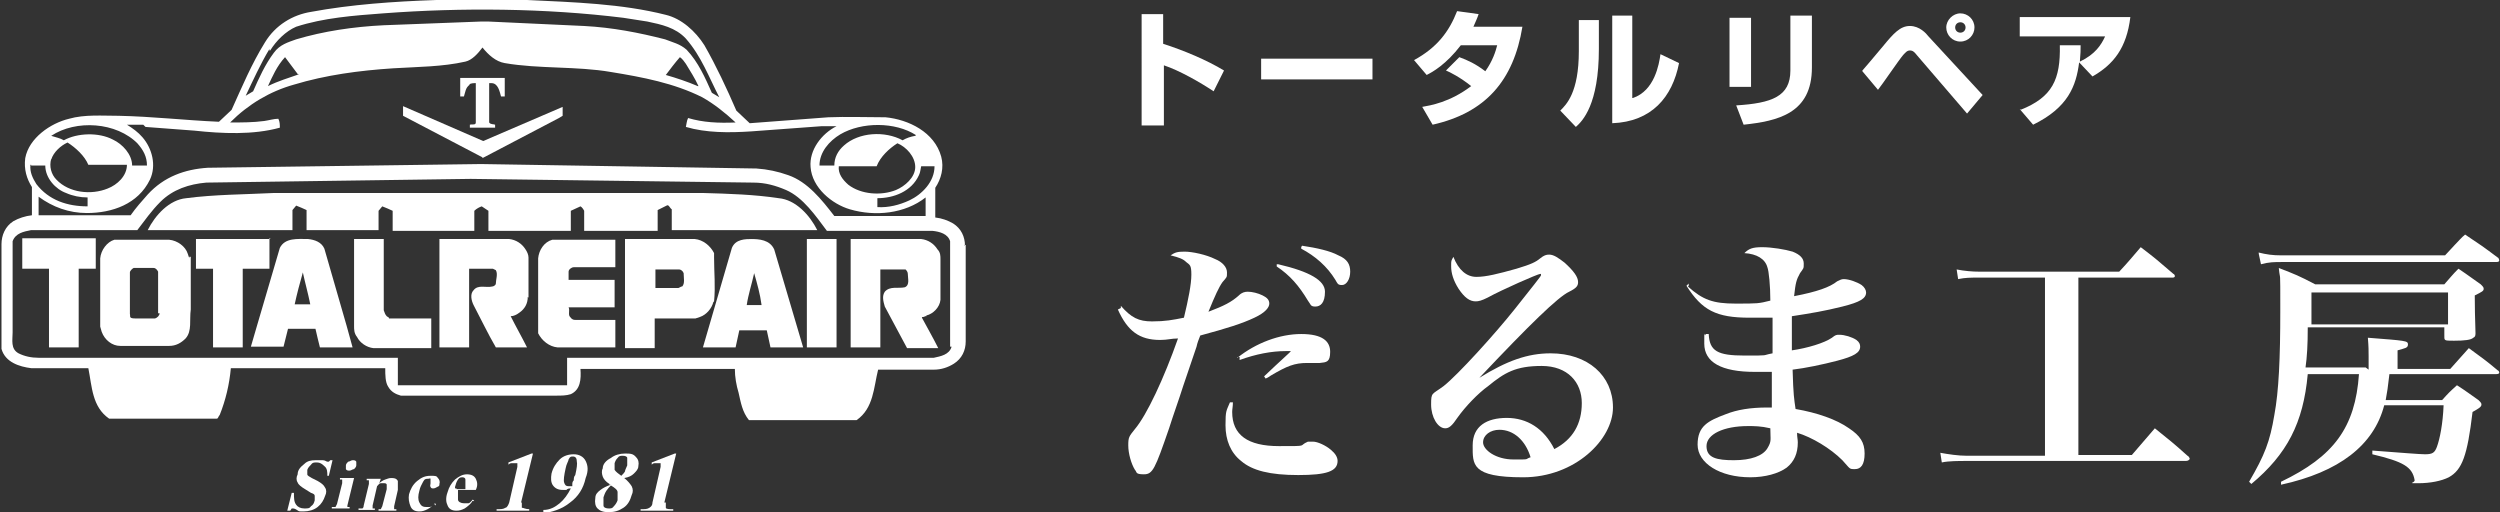
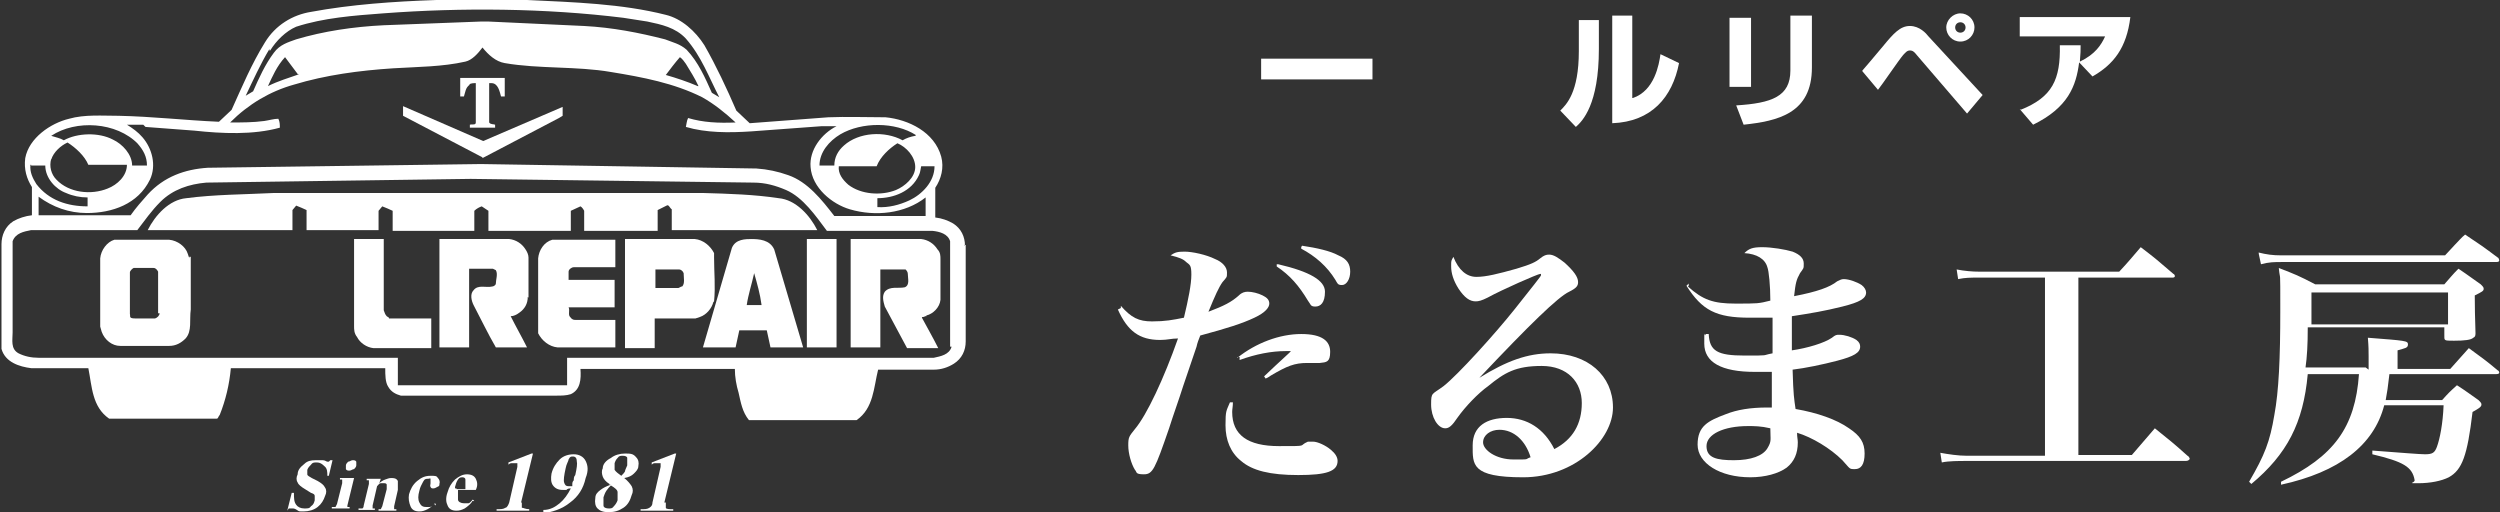
<svg xmlns="http://www.w3.org/2000/svg" width="336.8" height="69" version="1.1" viewBox="0 0 336.8 69">
  <rect x="0" y="0" width="336.8" height="69" fill="#333333" stroke="none" />
  <defs>
    <style>
      .cls-1, .cls-2 {
        fill: #fff;
      }

      .cls-2 {
        fill-rule: evenodd;
      }
    </style>
  </defs>
  <g>
    <g id="_レイヤー_1" data-name="レイヤー_1">
      <g id="_レイヤー_1-2" data-name="_レイヤー_1">
-         <path class="cls-1" d="M3,32.1h0v4.1h3.6v10.6h4v-10.6h2.3v-4.1H3Z" />
-         <path class="cls-1" d="M36.4,32.2h-10v4h2.3v10.6h4v-10.6h3.6v-4.1h.1Z" />
-         <path class="cls-2" d="M39.7,41c.3-1.4.7-2.9,1.1-4.3.3,1.4.7,2.8,1,4.3h-2.1ZM43.7,33.5c-.4-.9-1.3-1.2-2.2-1.3-1.4,0-3.1-.2-3.8,1.2l-3.2,10.9-.7,2.4h4.4c.2-.8.4-1.6.6-2.4h3.7c.2.9.4,1.7.6,2.5h4.4l-.8-2.9-3-10.4Z" />
        <path class="cls-1" d="M52.4,42.8l-.3-.2c-.2-.2-.3-.5-.4-.8v-9.6h-4v11.7c0,.5,0,1,.4,1.5.4.8,1.3,1.4,2.2,1.5h7.8v-4h-5.7Z" />
        <path class="cls-1" d="M71.2,40.1v-5.4c0-.4-.2-.8-.4-1.1-.5-.8-1.3-1.3-2.2-1.4h-9.4v14.6h4v-10.6h3.2l.4.2c.3.5,0,1.3,0,1.8,0,.2-.3.4-.5.4-.8.2-1.9-.3-2.5.5-.5.5-.3,1.4,0,2,1,1.9,1.9,3.8,3,5.7h4.2c-.7-1.4-1.5-2.8-2.2-4.2.4,0,.8-.2,1.2-.5.7-.5,1.1-1.2,1.1-2.1h0Z" />
        <path class="cls-1" d="M77.4,36h5.5v-3.7h-7.7c-.3,0-.5,0-.8,0-1.1.3-1.8,1.4-1.9,2.5v10.1c.5,1,1.5,1.8,2.6,1.9h7.8v-3.7h-5.3c-.3,0-.5,0-.8-.4-.3-.3,0-.9-.2-1.3h6.2v-3.7h-6.2v-1.1c0-.3.4-.6.7-.6h.1Z" />
        <path class="cls-2" d="M91.8,38.6l-.4.2h-3.1v-2.5h3.2c.2,0,.5.2.6.5,0,.6.2,1.4-.2,1.8h0ZM96.2,40.6c.2-2,0-3.9,0-5.9v-.6c-.5-1-1.5-1.8-2.6-1.9h-9.4v14.7h4v-4h5.5l.6-.2c.9-.3,1.6-1.2,1.8-2h0Z" />
        <path class="cls-2" d="M100.6,41.1c.2-1.4.7-2.9,1-4.3.4,1.4.8,2.8,1,4.3h-2ZM101.4,32.2c-1,0-2.3,0-2.8,1.2l-3.9,13.4h4.4l.5-2.3h0c0,0,3.5,0,3.5,0h.2l.5,2.3h0c1.5,0,2.9,0,4.4,0l-3.9-13.2c-.6-1.3-2-1.4-3.2-1.4h.2Z" />
        <path class="cls-1" d="M108.7,32.2v14.6h4v-14.6c-1.3,0-2.7,0-4,0Z" />
        <path class="cls-1" d="M124.8,42.5c.9-.2,1.8-1.1,1.9-2.1v-5.5c0-.4,0-.9-.4-1.3-.5-.8-1.3-1.3-2.2-1.4h-9.5v14.6h4v-10.5h3.4c.2.2.3.4.3.6,0,.6.3,1.5-.4,1.8-.9.2-2-.2-2.7.6-.4.6-.2,1.3,0,2l3,5.6h4.2c-.7-1.4-1.5-2.8-2.2-4.1,0-.2.3,0,.4-.2h.2Z" />
        <path class="cls-2" d="M21.5,42.2c0,.3-.3.6-.6.7-.9,0-1.8,0-2.7,0s-.6-.3-.7-.6v-5.6c0-.2.3-.5.5-.6h2.7c.3,0,.5.3.6.5v5.6h.2ZM25.5,34.8l-.2-.6c-.3-1-1.4-1.8-2.5-1.9h-6.6c-.3,0-.6,0-.8,0-1,.3-1.8,1.4-1.9,2.5v9.2l.2.7c.4,1.1,1.4,1.9,2.5,1.9h6.6c.9,0,1.6-.4,2.2-1,.9-1,.5-2.5.7-3.9v-7.1h-.2Z" />
        <path class="cls-1" d="M63.2,11.4c.2-.2.6-.2.9-.2v5.3c0,.4-.5.2-.8.3v.4h3.4v-.4c-.2-.1-.6,0-.8-.3v-5.3h.3c.9,0,1.1,1.1,1.3,1.8h.5v-2.5h-6c0,.8,0,1.7,0,2.5h.5c.2-.6.2-1.2.8-1.6Z" />
        <path class="cls-1" d="M65,21.3l10.3-5.4.5-.3v-1.2h0l-10.7,4.6-10.8-4.7v1.3l10.7,5.6h0Z" />
        <path class="cls-1" d="M88.6,31h0v-2.7h0l1.2-.6c.3-.2.4.3.7.5v2.8h19.6c-1-2-2.9-4.1-5.2-4.3-3.3-.5-6.7-.6-10.2-.7h-57.8c-4,.2-8,.2-11.8.7-2.3.2-4.2,2.3-5.2,4.3h19.5v-2.7l.5-.6c.5.2,1,.4,1.4.6v2.7h9.7v-2.6l.5-.6c.5.2,1,.4,1.4.6v2.7h11v-2.7c.3-.3.7-.5,1-.6l.9.6v2.7h11.1v-2.7h0l1.3-.6c.2.1.4.4.5.6v2.7h9.9Z" />
        <path class="cls-2" d="M128.2,46.7c-.3,1.1-1.5,1.3-2.4,1.5h-49.4v3.7h-22.8v-3.7H5.2c-1,0-1.9-.2-2.7-.6-1.1-.6-.8-1.8-.8-2.8h0v-12.3c.4-1.1,1.5-1.3,2.5-1.5h14.3c1-1.3,1.9-2.6,3.1-3.8,1.7-1.7,3.9-2.4,6.2-2.6l35.6-.5,38.1.5c1.6,0,3,.4,4.4,1,2.3,1,4,3.5,5.5,5.5h14.2c1,.1,2.1.4,2.4,1.4v14.2h.2ZM4.2,22.3h1.9c0,1.7,1.4,3.2,2.8,3.7.9.4,1.9.6,2.9.6v1.2c-2.7,0-5.2-.8-6.9-3-.5-.8-.9-1.6-.8-2.6h.1ZM6.9,21.5c.3-1,1.3-1.9,2.2-2.3,1.1.7,2.3,1.8,2.8,3h5.2c0,1.5-1.3,2.7-2.6,3.2-2.2.9-5.2.6-6.9-1.2-.7-.7-1-1.8-.7-2.8h0ZM18.5,19.3c.8.9,1.3,1.8,1.3,3h-2c0-1.5-1.3-2.9-2.6-3.5-1.9-1-4.8-.9-6.6.1-.5-.3-1.1-.4-1.7-.6,3.3-2.2,8.8-1.9,11.7,1.1h0ZM19.6,17.1l6.6.5c3.7.4,7.9.6,11.5-.4,0-.4,0-.8-.2-1.2-.6,0-1.2.2-1.9.3-1.5.2-3,.2-4.6.2h0c2.5-2.5,5.4-4.2,8.6-5.1,4.3-1.3,8.8-1.9,13.4-2.2,3.3-.2,6.6-.2,9.7-.9.9-.2,1.7-1.1,2.3-1.9.8,1,1.8,1.9,3,2.1,4.6.8,9.7.4,14.3,1.2,4.3.7,8.5,1.5,12.3,3.4,1.6.9,3.1,2.1,4.5,3.4h0c-2.3.1-4.4,0-6.4-.6-.2.4-.2.8-.3,1.2,2.7.8,5.8.8,8.8.6l9.5-.7h2c-2,1-3.7,3.2-3.5,5.5.2,2.8,2.9,5,5.3,5.7,3.4,1,7.4.6,10.2-1.6v2.5h-12.3c-1.7-2.2-3.6-4.6-6.2-5.5-1.4-.5-2.8-.8-4.3-.9l-37.1-.6-36.8.5c-3.1.2-5.9,1.2-8.1,3.6-.8.9-1.6,1.8-2.3,2.8H5.1h1-.9v-2.5c1.9,1.4,4.1,2.2,6.5,2.2,3.4,0,6.9-1.2,8.5-4.5.9-1.9.3-4.2-1-5.7-.6-.7-1.3-1.2-2.1-1.7h2.2l.3.3ZM40.3,10h0c-1.4.5-2.8.9-4.2,1.6.6-1.3,1.2-2.7,2.3-3.9h0l1.8,2.4h0ZM94,11.6c-1.4-.6-2.9-1.1-4.3-1.5.6-.8,1.2-1.6,1.9-2.4.3.2.6.6.8.9.6,1,1.2,1.9,1.7,3h0ZM36.4,6.8c.8-1.3,2.1-2.6,3.5-3.2,3.7-1.2,7.7-1.5,11.7-1.8,10.6-.8,21.9-.7,32.4.6l3.2.5c1.9.4,3.8.8,5.2,2.3,2.1,2.4,3.1,5.2,4.5,7.9h0l-1-.6c-.9-2-1.8-4.1-3.4-5.8-.9-.8-1.9-1-2.9-1.4-3.5-.9-7.1-1.6-10.9-1.8l-12.9-.6h-1l-13.1.5c-4.1.2-8.1.8-11.8,1.9-1.1.4-2.2.7-3,1.8-1.2,1.6-2,3.4-2.8,5.2l-1,.6c1-2.1,2-4.3,3.2-6.3v.2ZM123.3,18.3c-.6.1-1.2.3-1.7.6-2.4-1.3-5.9-1.1-7.9.7-.8.7-1.3,1.6-1.3,2.7h-2c0-1.8,1.3-3.3,2.8-4.2,2.9-1.7,7.4-1.7,10.2.1h0ZM114.3,24.9c-.8-.7-1.4-1.5-1.3-2.5h5.1c.5-1.3,1.7-2.4,2.8-3.1,1.2.5,2.4,1.8,2.4,3.2s-1.4,2.6-2.6,3.1c-2,.8-4.7.6-6.4-.7ZM124,22.4h1.9c0,2.1-1.7,3.8-3.4,4.6-1.3.6-2.8,1-4.3.9v-1.2c2.2,0,4.6-.9,5.6-3.1.2-.4.2-.8.3-1.2h0ZM130,33.1c0-1.2-.5-2.3-1.6-3-.7-.4-1.5-.7-2.4-.8v-4c.8-1.2,1.2-2.7.8-4.2-.9-3.3-4.4-5-7.5-5.3-2.5,0-5.3-.1-7.7,0l-10.6.8-1.8-1.7c-1.3-3-2.7-6-4.3-8.8-1.2-1.9-3.1-3.6-5.2-4.1C83.8.5,77.3.3,71,0h-6.7C62.5-.1,60.7,0,58.8,0c-5.8.2-11.5.6-16.9,1.6-2.5.4-4.8,1.8-6.2,4.1-1.8,2.9-3.1,6-4.5,9.1l-1.7,1.6h-.1c-4.5-.2-8.8-.7-13.4-.8-2.2,0-4.6-.2-6.7.4-2.5.6-5.4,2.6-5.9,5.3-.2,1.5.2,2.8.9,3.9h0v3.6h0v.2h0c-.9.1-1.8.4-2.5.8-1.1.7-1.6,1.9-1.6,3.1v11.7c0,.8,0,1.7,0,2.4.5,1.8,2.4,2.4,4,2.6h7.7c.5,2.5.5,5.2,2.8,6.8h14.5c.2,0,.2-.3.4-.5.8-2,1.3-4.1,1.5-6.3h20.8c0,.9,0,1.9.4,2.5.4.7,1,1,1.7,1.2h20.9c.7,0,1.4,0,2-.2,1.3-.6,1.4-2,1.3-3.4h20.8c0,1.1.2,2.2.5,3.2.3,1.3.5,2.6,1.4,3.7h14.5c2.3-1.6,2.3-4.4,2.9-6.8h7.5c1,0,1.9-.3,2.7-.8,1.1-.7,1.6-1.8,1.6-3h0v-13h-.2Z" />
-         <path class="cls-2" d="M38.7,68.8l.6-2.4h.3c0,.7,0,1.2.3,1.6.2.3.6.5,1.1.5s.7,0,.9-.3c.3-.2.4-.4.5-.8v-.6c0-.2-.2-.3-.5-.4l-.8-.5c-.5-.3-.9-.6-1-.9-.2-.3-.2-.7,0-1.1,0-.6.4-1,.9-1.4.4-.4.9-.5,1.5-.5s.7,0,1,0,.5.2.6.2h.2l.2-.2h.3l-.5,2.1h-.2c0-.5,0-1-.4-1.3-.3-.3-.6-.5-1-.5s-.6,0-.8.3c-.2.2-.4.4-.5.7v.6c0,.2.3.3.6.5l.8.4c.5.3.8.5,1,.9.2.3.2.7,0,1.1-.2.6-.5,1.1-1,1.5s-1.2.6-1.9.6-.6,0-.9-.2-.5-.2-.5-.2h-.2s0,0-.2.3h-.4Z" />
+         <path class="cls-2" d="M38.7,68.8l.6-2.4h.3c0,.7,0,1.2.3,1.6.2.3.6.5,1.1.5s.7,0,.9-.3c.3-.2.4-.4.5-.8v-.6c0-.2-.2-.3-.5-.4l-.8-.5c-.5-.3-.9-.6-1-.9-.2-.3-.2-.7,0-1.1,0-.6.4-1,.9-1.4.4-.4.9-.5,1.5-.5s.7,0,1,0,.5.2.6.2h.2l.2-.2h.3l-.5,2.1h-.2c0-.5,0-1-.4-1.3-.3-.3-.6-.5-1-.5s-.6,0-.8.3c-.2.2-.4.4-.5.7v.6c0,.2.3.3.6.5l.8.4c.5.3.8.5,1,.9.2.3.2.7,0,1.1-.2.6-.5,1.1-1,1.5s-1.2.6-1.9.6-.6,0-.9-.2-.5-.2-.5-.2h-.2h-.4Z" />
        <path class="cls-2" d="M46.6,62.7c0-.2.2-.4.3-.5.2,0,.4-.2.6-.2s.4,0,.5.2c0,0,0,.3,0,.5,0,.2-.2.4-.3.5-.2,0-.4.2-.6.2s-.4,0-.5-.2c0,0,0-.3,0-.5ZM46.8,67.9v.4s0,0,.3,0v.2h-2.4v-.2c.3,0,.4,0,.5,0l.2-.4.7-2.8v-.5s-.2,0-.3,0v-.2h1.9l-.9,3.7h0Z" />
        <path class="cls-2" d="M48.3,68.7v-.2c.2,0,.4,0,.5,0s.2-.2.2-.4l.7-2.9v-.5s-.2,0-.3,0v-.2h1.9l-.2.6c.2-.2.5-.4.8-.5s.5-.2.8-.2.7,0,.9.4c0,.2,0,.6,0,1.2l-.5,2.2v.4s.2,0,.3,0v.2h-2.4v-.2h0c0,0,.2,0,.3,0l.2-.4.6-2.3v-.6c0,0,0-.2-.3-.2s-.3,0-.5,0c-.2,0-.3.2-.5.4l-.6,2.6v.4s.2,0,.3,0v.2h-2.4.1Z" />
        <path class="cls-2" d="M58.6,67.8c-.3.3-.6.6-1,.8-.4.2-.7.3-1.1.3-.6,0-1-.2-1.2-.7s-.3-1-.2-1.6c.2-.7.5-1.3,1.1-1.8s1.1-.7,1.8-.7.8,0,1,.3c.2.2.3.5.2.8,0,.2,0,.3-.3.4,0,0-.3.2-.5.2s-.3,0-.4-.2,0-.3,0-.5v-.2h0v-.4c0-.1-.2,0-.3,0-.3,0-.5,0-.7.4s-.4.7-.5,1.2c-.2.7-.2,1.2,0,1.6s.4.6.9.6.3,0,.5,0c.2,0,.4-.2.6-.4l.2.2v-.2Z" />
        <path class="cls-2" d="M61.5,65.9h1.2v-.4c0-.4,0-.7,0-.9,0-.2-.2-.3-.4-.3s-.4,0-.6.3-.3.6-.4,1v.2h.2ZM63.6,67.6c-.3.4-.7.7-1,.9-.4.2-.7.3-1.1.3-.6,0-1-.2-1.2-.7-.2-.4-.3-1,0-1.8.2-.7.5-1.2,1-1.7.5-.4,1-.7,1.6-.7s1,.2,1.2.6c.2.4.3.9,0,1.5h0c0,0-2.4,0-2.4,0,0,.6,0,1,0,1.3s.4.5.8.5.4,0,.6,0c.2,0,.4-.3.6-.5l.2.2h-.3Z" />
        <path class="cls-2" d="M70.3,67.7c0,.3,0,.5,0,.7.2,0,.5.2,1,.2v.2h-4.4v-.2c.6,0,.9,0,1.2-.2.2,0,.4-.4.5-.7l1.1-4.8v-.5c0,0-.2,0-.3,0h-.4c-.2,0-.3,0-.5.2v-.3l3.1-1.2h.2l-1.6,6.6h0Z" />
        <path class="cls-2" d="M77.1,65.3c0-.2,0-.4.2-.6,0-.2,0-.5.2-.7.2-.9.3-1.5.2-1.9,0-.4-.2-.6-.5-.6s-.4,0-.6.4c0,.2-.3.6-.4,1.2-.2.9-.3,1.6-.2,1.9s.2.5.6.5.2,0,.3,0c0,0,.2,0,.2,0h0ZM73.2,69v-.3c.9,0,1.6-.4,2.2-.9s1.1-1.2,1.5-2c-.2,0-.4,0-.6.2h-.5c-.6,0-1-.2-1.3-.6s-.3-1-.2-1.6c.2-.8.6-1.4,1.1-1.9s1.2-.7,1.9-.7,1.3.3,1.6.9.4,1.3,0,2.3c-.3,1.4-1,2.5-2.1,3.3-1.1.9-2.4,1.3-3.9,1.5l.2-.2Z" />
        <path class="cls-2" d="M83.7,64.1c.2-.2.4-.4.5-.6,0-.2.2-.5.3-.8,0-.4,0-.7,0-1,0-.2-.3-.3-.6-.3s-.5,0-.7.3c-.2.2-.3.4-.4.7,0,.3,0,.6,0,.9.2.3.5.5.9.8h-.1ZM82.3,65.4c-.2.2-.4.4-.6.7-.2.3-.3.6-.4.9,0,.5,0,.8,0,1.1,0,.3.4.4.7.4s.5,0,.7-.3c.2-.2.4-.5.5-.8v-1.1c0-.3-.4-.6-.9-.9ZM82.1,65.2c-.5-.3-.8-.7-.9-1s-.2-.7,0-1.1c0-.6.5-1.1,1.1-1.4.5-.4,1.2-.6,1.9-.6s1.1,0,1.5.5c.3.3.4.7.3,1.2,0,.4-.3.7-.6,1s-.7.5-1.3.6c.5.4.8.8,1,1.1.2.4.2.8,0,1.2-.2.7-.5,1.3-1.1,1.7s-1.2.6-2,.6-1.2-.2-1.5-.5-.4-.8-.3-1.4c0-.5.3-.8.7-1.1s.8-.5,1.4-.7h-.2Z" />
        <path class="cls-2" d="M89.7,67.7c0,.3,0,.5,0,.7s.5.2,1,.2v.2h-4.4v-.2c.6,0,.9,0,1.2-.2s.4-.4.4-.7l1.1-4.8v-.5c0,0,0,0-.3,0h-.4c-.2,0-.3,0-.5.2v-.3l3.1-1.2h.2l-1.6,6.6h.1Z" />
        <g>
-           <path class="cls-1" d="M156.7,1.9v4c2.8.9,5.9,2.2,8.2,3.6l-1.4,2.8c-1.8-1.2-4.6-2.8-6.7-3.5v8.1h-3V1.9h3-.1Z" />
          <path class="cls-1" d="M184.9,7.9v2.8h-15v-2.8s15,0,15,0Z" />
-           <path class="cls-1" d="M196.6,7.7c1.1.4,2.2.9,3.5,1.9,1-1.4,1.4-2.7,1.6-3.5h-4.9c-2,2.6-3.8,3.6-4.6,4l-1.7-2c3.1-1.7,4.7-3.8,5.8-6.6l2.9.4c-.2.6-.4,1-.7,1.7h6.6c-1.2,7.3-5,11.6-12.1,13.2l-1.4-2.4c1.1-.2,3.7-.6,6.6-2.8-1.5-1.2-2.9-1.9-3.4-2.1l1.8-1.8h0Z" />
          <path class="cls-1" d="M215.4,6.6c0,7.5-2.2,9.7-3.1,10.5l-2.1-2.2c.8-.8,2.5-2.4,2.5-8V2.7h2.7v4h0ZM220,13.2c2.9-1,3.5-4.5,3.7-5.9l2.5,1.2c-.9,4.6-3.7,7.9-9,8.1V2.1h2.7v11.1h.1Z" />
          <path class="cls-1" d="M235.9,11.7h-2.9V2.4h2.9s0,9.3,0,9.3ZM244.1,9.1c0,6.2-4.6,7.2-9.2,7.7l-1-2.6c4.8-.3,7.3-1.2,7.3-4.7V2.1h2.9v7Z" />
          <path class="cls-1" d="M250.9,9.5c.6-.7.8-.9,2.8-3.3,1.4-1.7,2.3-2.7,3.6-2.7s2.2,1,2.5,1.4l7.3,7.9-2.1,2.5-6.7-7.8c-.4-.5-.6-.7-1-.7s-.6.3-.9.6c-.6.7-2.9,4.1-3.4,4.7l-2.1-2.5h0ZM266,3.7c0,1-.8,1.9-1.9,1.9s-1.9-.9-1.9-1.9.9-1.9,1.9-1.9,1.9.8,1.9,1.9ZM263.4,3.7c0,.4.3.7.7.7s.7-.3.7-.7-.3-.7-.7-.7-.7.3-.7.7Z" />
          <path class="cls-1" d="M272.2,14.8c4.3-1.7,5.4-4.1,5.3-8.7h2.8c0,.6,0,1.1-.1,2.2,2.1-1,2.9-2.3,3.4-3.4h-11.5v-2.6h14.9c-.5,4.2-2.3,6.4-5.1,8l-1.8-1.9c-.4,3.2-1.5,6.1-6.2,8.4l-1.8-2.1h.1Z" />
          <path class="cls-1" d="M151,41.2c1.4,1.6,2.4,2.1,4.2,2.1s2.8-.2,4.3-.5c.6-2.5,1-4.5,1-5.8s-.2-1.3-.7-1.7c-.4-.4-.9-.6-2.1-.9.6-.4.9-.5,1.9-.5s2.9.4,4.1,1c1,.4,1.6,1.1,1.6,1.8s0,.6-.6,1.3c-.5.7-1,1.8-1.9,4,2.1-.8,3.1-1.3,4.1-2.2.4-.4.8-.5,1.2-.5.6,0,1.4.2,2,.5s.9.6.9,1.1-.5,1.2-2,1.9c-1.7.8-3.6,1.4-7.3,2.4-.2.5-.4,1-.5,1.5-.6,1.8-1.2,3.5-1.8,5.3-.6,1.9-1.3,3.8-1.9,5.7-1.9,5.5-2.2,6.2-3.4,6.2s-.9-.3-1.2-.6c-.5-.8-.9-2.2-.9-3.3s.1-1.2.9-2.2c1.6-1.9,3.9-6.8,5.8-12.2-.9,0-1.4.2-2.4.2-2.8,0-4.4-1.2-5.7-4.1l.4-.2v-.3ZM166.1,54.1c0,.7-.1,1-.1,1.4,0,3.1,2.1,4.6,6.3,4.6s2.5,0,3.9-.6c.3,0,.5,0,.7,0,.6,0,1.7.5,2.4,1.1.6.5.9,1,.9,1.5,0,1.4-1.5,1.9-5.3,1.9s-6.2-.6-7.7-1.9c-1.4-1.1-2.1-2.8-2.1-4.8s.1-1.9.6-3.1h.4ZM166.7,48.2c2.5-2,5.7-3.2,8.6-3.2s3.9,1,3.9,2.4-.5,1.4-1.4,1.5h-1.7c-1.7,0-2.7.4-4.9,1.7,0,0-.4.3-.7.4l-.2-.3c2.3-2.2,3.6-3.3,3.6-3.4h-.7c-1.9,0-4,.4-6.2,1.2v-.4h-.3ZM172.2,35.6c4.3,1,6.3,2.2,6.3,3.7s-.6,2-1.3,2-.6-.3-1-.8c-1.2-2-2.4-3.4-4.2-4.6v-.3h.2ZM175.4,33.1c2,.3,3.8.7,4.9,1.3,1.2.5,1.6,1.2,1.6,2.2s-.5,1.8-1.1,1.8-.6-.2-.9-.7c-1.1-1.8-2.7-3.2-4.6-4.2v-.3h.1Z" />
          <path class="cls-1" d="M207.5,36.9c-.3,0-5.1,2.1-7.1,3.2-.8.4-1.2.5-1.6.5-.8,0-1.5-.5-2.3-1.7-.7-1.1-1-2.1-1-3s0-.7.3-1.3c.7,1.8,1.8,2.7,3.1,2.7s2.9-.4,5.4-1.1c2-.6,2.6-.9,3.2-1.4.5-.4.8-.5,1.2-.5.6,0,1.2.4,2.1,1.1,1.2,1.1,1.8,1.9,1.8,2.6h0c0,.5-.2.8-1.2,1.3-1.5.7-5.3,4.4-12.1,11.6h0c3.7-2.3,6.5-3.3,9.6-3.3,5,0,8.4,3,8.4,7.3s-5.1,9.4-12.1,9.4-6.8-1.7-6.8-4.3,1.9-3.7,4.6-3.7,5,1.4,6.4,4.2c2.5-1.3,3.7-3.4,3.7-6.2s-1.9-5-5.4-5-5,.9-7.2,2.7c-1.4,1-3.1,2.8-4.1,4.2-.8,1.2-1.2,1.5-1.7,1.5-1,0-1.9-1.5-1.9-3.2s.1-1.3,1.7-2.5c1.9-1.5,6.9-7,9.6-10.4,2.3-2.9,3.5-4.4,3.5-4.5h0v-.2ZM202,57.9c-1.2,0-2.2.7-2.2,1.7s1.7,2.3,4.1,2.3,1.4,0,2.3-.3c-.7-2.3-2.3-3.7-4.2-3.7h0Z" />
          <path class="cls-1" d="M227.4,38.6c2,1.8,3.4,2.3,6.4,2.3s3.1,0,4.7-.4c0-2-.2-4-.4-4.5-.3-1.1-1.4-1.8-3.1-1.9.6-.6,1.1-.8,2.4-.8s3.1.3,4.1.6c1,.4,1.5.9,1.5,1.6s0,.6-.5,1.3c-.5.9-.6,1.3-.8,3.1,3.1-.6,4.8-1.2,5.8-2,.4-.2.6-.3.9-.3.7,0,1.8.4,2.4.8.4.3.6.7.6,1,0,.8-.8,1.3-3.2,1.9-2.4.6-4.2.9-6.8,1.3v4.6c2.1-.3,4.4-1,5.4-1.7.5-.4.6-.4,1-.4.7,0,1.7.3,2.3.7.4.3.5.6.5.9,0,.8-.8,1.3-3.1,1.9-1.9.5-4.3,1-6,1.2.1,3.5.2,3.9.4,5.3,2.9.5,5.5,1.4,7.2,2.6,1.5,1,2.1,1.9,2.1,3.4s-.5,2.1-1.3,2.1-.6,0-1.7-1.2c-1.6-1.6-4.1-3.1-6.1-3.7,0,.6.1.9.1,1.3,0,1.5-.5,2.6-1.5,3.4-1.1.8-2.9,1.3-4.9,1.3-4.1,0-7.1-1.9-7.1-4.4s1.4-3.2,3.8-4.1c1.5-.6,3.3-.9,5.6-.9h.6v-4.8h-2.3c-4.5,0-6.8-1.3-6.8-3.8s0-.6.2-1.3h.4c.1,2.3,1.2,2.9,4.8,2.9s2.2,0,3.8-.3v-4.8c-1.2,0-2,0-3.1,0-4.5,0-6.4-1-8.5-4.3l.3-.3v.3ZM235.5,57.4c-3.3,0-5.6,1.1-5.6,2.7s1.4,1.9,3.7,1.9,3.9-.6,4.5-1.6.4-1.1.4-2.7c-1.3-.3-2.1-.3-3.1-.3h.1Z" />
          <path class="cls-1" d="M279.7,61.3h7.5c1.3-1.5,1.8-2.1,3.1-3.6,2.1,1.7,2.4,1.9,4.4,3.7.1,0,.3.3.3.4s-.2.3-.5.3h-29.6c-1,0-2.4,0-3.3.2l-.2-1.3c1.1.2,2.4.4,3.6.4h10.5v-24h-8.9c-1.2,0-1.8,0-2.8.2l-.2-1.3c1,.2,2.1.3,3.1.3h18.8c1.4-1.5,1.6-1.8,2.9-3.3,2.1,1.6,2.3,1.8,4.4,3.6.1,0,.2.2.2.3s-.1.2-.3.2h-12.7v24h-.3Z" />
          <path class="cls-1" d="M319.1,49.8v-1.8c0-.7,0-1.3-.1-2.5,5.1.4,5.4.4,5.4.9s-.4.5-1.4.8v2.5h7.1l2.5-2.8c1.9,1.4,2.1,1.5,3.9,3,.1,0,.2.2.2.3s-.1.2-.4.2h-14.4c-.2,1.8-.3,2.4-.5,3.5h7.6c.9-1,1-1.1,2-2,1.4.9,1.6,1.1,2.9,2,.3.3.4.4.4.6,0,.3-.3.5-1.2,1-.7,5.9-1.4,7.8-3.2,8.8-1,.5-2.5.8-4.1.8s-.5,0-.5-.4c-.3-1.8-1.5-2.5-5.7-3.5v-.5c4,.3,6.4.5,7.1.5,1,0,1.3-.2,1.6-1,.4-1.1.8-3.1.9-5.6h-8c-1.4,5.4-6.1,9-13.9,10.7v-.4c7.1-3.4,10-7.3,10.5-14.5h-6.9c-.6,6.6-2.8,10.8-7.6,14.8l-.3-.3c2.1-3.6,2.8-5.4,3.4-9,.6-3.2.8-7.7.8-14s0-3.7-.2-5.8c2.3.9,2.6,1,4.9,2.2h17.4c.9-1,1-1.2,1.9-2.1,1.5,1,1.7,1.2,3,2.1.3.3.4.4.4.6,0,.3-.2.4-1.2.9q0,2.1.1,5.1c0,.4-.1.5-.3.6-.3.3-1.2.4-2.6.4s-1.3,0-1.3-.8v-1h-18.4c0,2.4-.1,4-.3,5.4h8.1l.4.3ZM304.2,34c1.2.3,2,.4,3.1.4h22.1c.5-.5.9-1,1.3-1.4.5-.5.9-1,1.4-1.4,2.1,1.4,2.4,1.6,4.4,3.1.1,0,.2.3.2.4s-.1.2-.4.2h-28.9c-1,0-1.7,0-2.8.3l-.3-1.4v-.2ZM329.7,39.4h-18.3v4.3h18.4v-4.3h-.1Z" />
        </g>
      </g>
    </g>
  </g>
</svg>